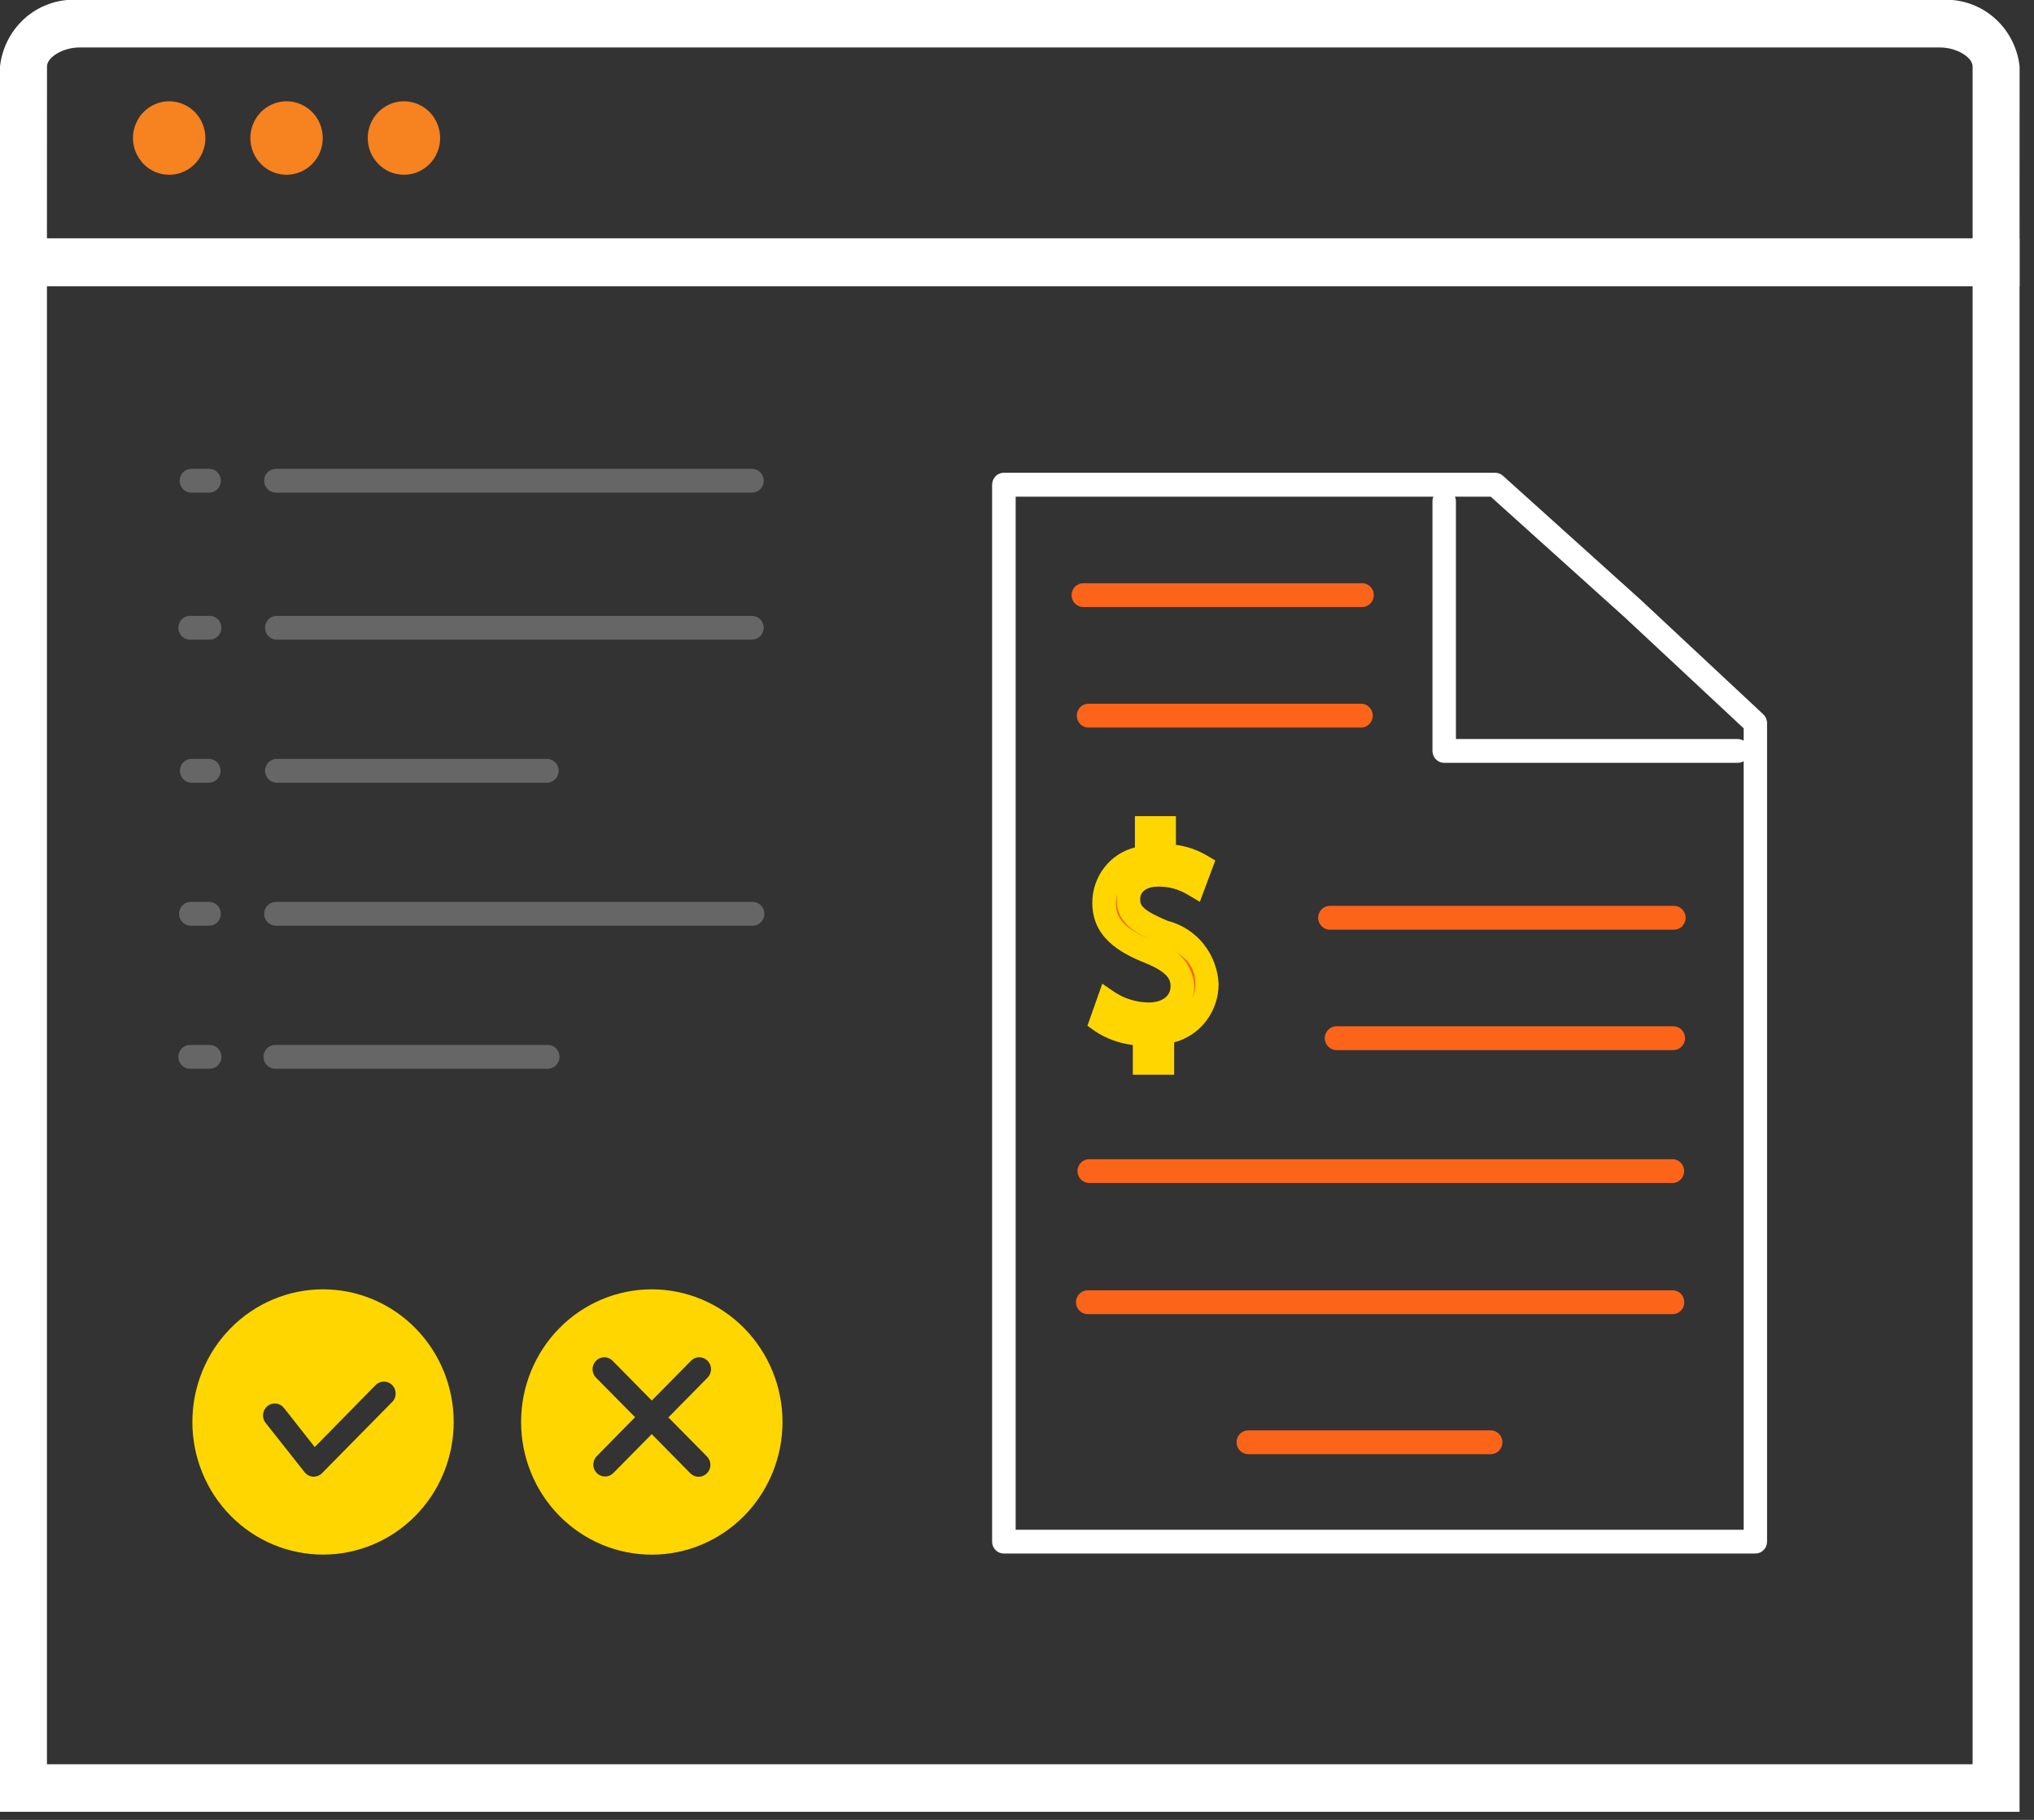
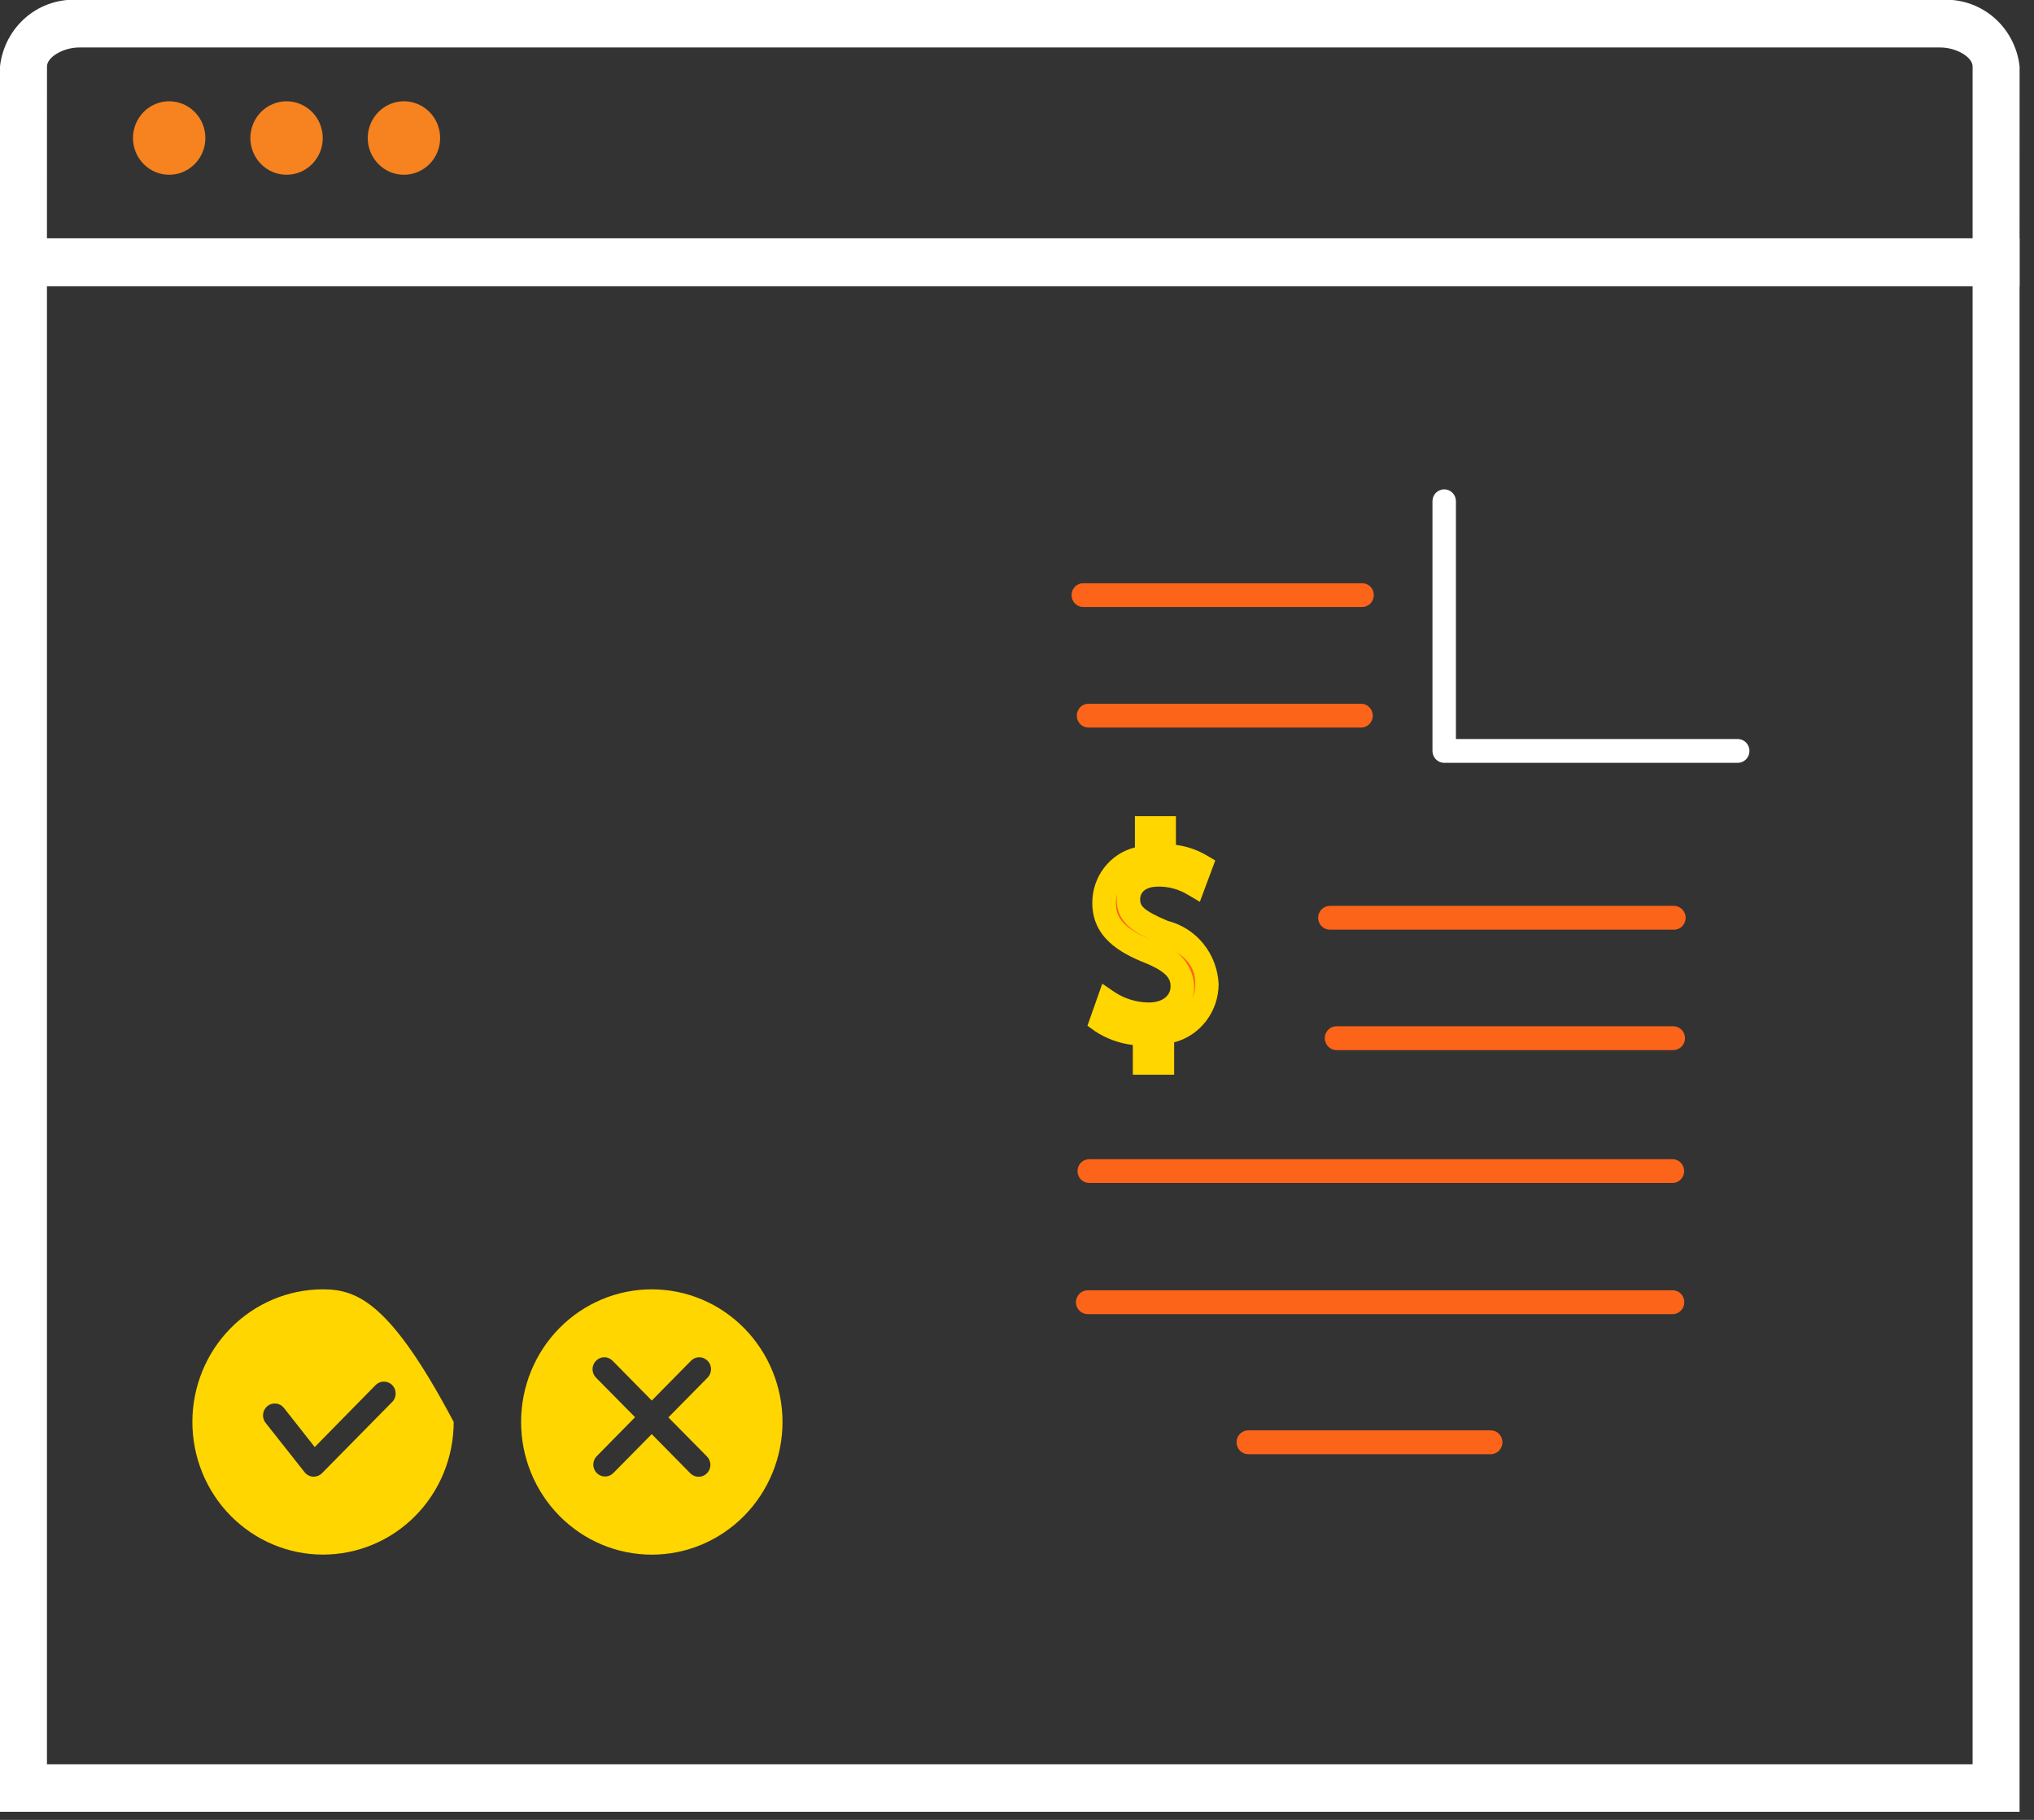
<svg xmlns="http://www.w3.org/2000/svg" width="38" height="34" viewBox="0 0 38 34" fill="none">
  <rect x="0" y="0" width="38" height="34" fill="#333333" stroke="none" />
  <g clip-path="url(#clip0_5441_224)">
-     <path d="M14.049 9.204H5.154C5.096 9.204 5.04 9.181 4.999 9.139C4.958 9.097 4.935 9.041 4.935 8.982C4.935 8.922 4.958 8.866 4.999 8.824C5.04 8.782 5.096 8.759 5.154 8.759H14.049C14.107 8.759 14.163 8.782 14.204 8.824C14.245 8.866 14.268 8.922 14.268 8.982C14.268 9.041 14.245 9.097 14.204 9.139C14.163 9.181 14.107 9.204 14.049 9.204ZM14.049 11.95H5.154C5.099 11.946 5.047 11.921 5.01 11.88C4.972 11.838 4.951 11.784 4.951 11.728C4.951 11.672 4.972 11.618 5.01 11.576C5.047 11.535 5.099 11.51 5.154 11.506H14.049C14.107 11.506 14.162 11.529 14.204 11.571C14.245 11.613 14.268 11.669 14.268 11.728C14.268 11.787 14.245 11.844 14.204 11.885C14.162 11.927 14.107 11.95 14.049 11.95ZM10.219 14.623H5.155C5.1 14.618 5.048 14.593 5.01 14.552C4.973 14.511 4.952 14.457 4.952 14.4C4.952 14.344 4.973 14.29 5.01 14.249C5.048 14.208 5.1 14.182 5.155 14.178H10.22C10.278 14.178 10.333 14.202 10.374 14.243C10.415 14.285 10.438 14.342 10.438 14.401C10.438 14.46 10.415 14.516 10.374 14.558C10.333 14.599 10.277 14.623 10.219 14.623ZM3.918 9.204H3.564C3.508 9.201 3.455 9.176 3.416 9.135C3.378 9.093 3.356 9.039 3.356 8.982C3.356 8.925 3.378 8.87 3.416 8.828C3.455 8.787 3.508 8.762 3.564 8.759H3.918C3.974 8.762 4.027 8.787 4.066 8.828C4.104 8.87 4.126 8.925 4.126 8.982C4.126 9.039 4.104 9.093 4.066 9.135C4.027 9.176 3.974 9.201 3.918 9.204ZM3.918 11.95H3.564C3.534 11.952 3.504 11.947 3.476 11.937C3.448 11.927 3.423 11.91 3.401 11.89C3.379 11.869 3.362 11.844 3.35 11.816C3.338 11.788 3.332 11.758 3.332 11.728C3.332 11.698 3.338 11.668 3.35 11.64C3.362 11.612 3.379 11.587 3.401 11.566C3.423 11.545 3.448 11.529 3.476 11.519C3.504 11.508 3.534 11.504 3.564 11.506H3.918C3.976 11.506 4.032 11.529 4.073 11.571C4.114 11.613 4.137 11.669 4.137 11.728C4.137 11.787 4.114 11.844 4.073 11.885C4.032 11.927 3.976 11.95 3.918 11.95ZM3.918 14.623H3.564C3.509 14.618 3.457 14.593 3.42 14.552C3.382 14.511 3.361 14.457 3.361 14.4C3.361 14.344 3.382 14.29 3.42 14.249C3.457 14.208 3.509 14.182 3.564 14.178H3.918C3.973 14.182 4.025 14.208 4.062 14.249C4.1 14.29 4.121 14.344 4.121 14.4C4.121 14.457 4.1 14.511 4.062 14.552C4.025 14.593 3.973 14.618 3.918 14.623ZM14.049 17.295H5.154C5.096 17.295 5.04 17.271 4.999 17.23C4.958 17.188 4.935 17.131 4.935 17.072C4.935 17.013 4.958 16.957 4.999 16.915C5.04 16.873 5.096 16.85 5.154 16.85H14.049C14.078 16.848 14.108 16.853 14.136 16.863C14.164 16.874 14.19 16.89 14.211 16.911C14.233 16.931 14.25 16.956 14.262 16.984C14.274 17.012 14.28 17.042 14.28 17.072C14.281 17.102 14.275 17.132 14.263 17.16C14.251 17.188 14.234 17.213 14.212 17.234C14.19 17.255 14.165 17.271 14.137 17.282C14.108 17.292 14.079 17.297 14.049 17.295ZM10.219 19.967H5.155C5.125 19.969 5.095 19.964 5.067 19.954C5.039 19.943 5.014 19.927 4.992 19.906C4.97 19.886 4.953 19.861 4.941 19.833C4.929 19.805 4.923 19.775 4.923 19.745C4.923 19.715 4.929 19.685 4.941 19.657C4.953 19.629 4.97 19.604 4.992 19.583C5.013 19.562 5.039 19.546 5.067 19.536C5.095 19.525 5.125 19.521 5.155 19.523H10.22C10.273 19.519 10.325 19.535 10.367 19.567C10.409 19.6 10.438 19.647 10.449 19.699C10.46 19.752 10.451 19.807 10.425 19.854C10.399 19.901 10.357 19.936 10.307 19.954C10.279 19.964 10.249 19.969 10.219 19.967ZM3.918 17.295H3.564C3.506 17.295 3.45 17.271 3.409 17.23C3.368 17.188 3.345 17.131 3.345 17.072C3.345 17.013 3.368 16.957 3.409 16.915C3.45 16.873 3.506 16.85 3.564 16.85H3.918C3.974 16.853 4.027 16.878 4.066 16.919C4.104 16.96 4.126 17.015 4.126 17.072C4.126 17.129 4.104 17.184 4.066 17.226C4.027 17.267 3.974 17.292 3.918 17.295ZM3.918 19.967H3.564C3.534 19.969 3.504 19.964 3.476 19.954C3.448 19.943 3.423 19.927 3.401 19.906C3.379 19.886 3.362 19.861 3.35 19.833C3.338 19.805 3.332 19.775 3.332 19.745C3.332 19.715 3.338 19.685 3.35 19.657C3.362 19.629 3.379 19.604 3.401 19.583C3.423 19.562 3.448 19.546 3.476 19.536C3.504 19.525 3.534 19.521 3.564 19.523H3.918C3.976 19.523 4.032 19.546 4.073 19.588C4.114 19.629 4.137 19.686 4.137 19.745C4.137 19.804 4.114 19.86 4.073 19.902C4.032 19.944 3.976 19.967 3.918 19.967Z" fill="#666666" />
    <path d="M31.26 17.369H24.846C24.787 17.369 24.732 17.346 24.691 17.304C24.649 17.262 24.626 17.206 24.626 17.147C24.626 17.088 24.649 17.031 24.691 16.989C24.732 16.948 24.787 16.924 24.846 16.924H31.261C31.291 16.922 31.321 16.927 31.349 16.938C31.377 16.948 31.402 16.964 31.424 16.985C31.446 17.006 31.463 17.031 31.474 17.059C31.486 17.087 31.492 17.117 31.492 17.147C31.492 17.177 31.486 17.207 31.474 17.235C31.462 17.263 31.445 17.288 31.424 17.309C31.402 17.33 31.376 17.346 31.348 17.356C31.32 17.366 31.29 17.371 31.26 17.369ZM31.261 19.619H24.982C24.952 19.62 24.923 19.616 24.895 19.605C24.867 19.595 24.841 19.578 24.819 19.558C24.798 19.537 24.78 19.512 24.769 19.484C24.757 19.456 24.75 19.427 24.75 19.396C24.75 19.366 24.756 19.336 24.768 19.308C24.78 19.28 24.797 19.255 24.819 19.234C24.841 19.213 24.866 19.197 24.894 19.187C24.922 19.176 24.952 19.172 24.982 19.173H31.261C31.319 19.173 31.375 19.197 31.416 19.238C31.457 19.28 31.48 19.337 31.48 19.396C31.48 19.455 31.457 19.512 31.416 19.553C31.375 19.595 31.319 19.619 31.261 19.619ZM25.447 11.34H20.238C20.21 11.34 20.181 11.335 20.155 11.323C20.128 11.312 20.104 11.296 20.084 11.275C20.063 11.255 20.047 11.23 20.036 11.203C20.025 11.176 20.02 11.147 20.02 11.118C20.02 11.089 20.025 11.06 20.036 11.033C20.047 11.006 20.063 10.981 20.084 10.961C20.104 10.94 20.128 10.924 20.155 10.913C20.181 10.901 20.21 10.896 20.238 10.896H25.448C25.477 10.896 25.505 10.902 25.532 10.913C25.558 10.924 25.582 10.94 25.602 10.961C25.623 10.982 25.639 11.006 25.65 11.033C25.661 11.06 25.666 11.089 25.666 11.118C25.666 11.148 25.661 11.176 25.65 11.203C25.639 11.23 25.622 11.255 25.602 11.275C25.582 11.296 25.558 11.312 25.531 11.323C25.504 11.335 25.476 11.34 25.447 11.34ZM25.447 13.593H20.349C20.32 13.595 20.29 13.59 20.262 13.58C20.233 13.569 20.208 13.553 20.186 13.532C20.164 13.512 20.147 13.486 20.135 13.459C20.123 13.431 20.117 13.401 20.117 13.37C20.117 13.34 20.123 13.31 20.135 13.282C20.147 13.254 20.164 13.229 20.186 13.208C20.208 13.187 20.233 13.171 20.262 13.161C20.29 13.15 20.319 13.146 20.349 13.148H25.447C25.502 13.153 25.552 13.178 25.589 13.22C25.626 13.261 25.647 13.314 25.647 13.37C25.647 13.426 25.626 13.479 25.589 13.521C25.552 13.562 25.502 13.588 25.447 13.593ZM31.261 22.101H20.349C20.291 22.101 20.235 22.078 20.194 22.036C20.153 21.994 20.13 21.938 20.13 21.879C20.13 21.82 20.153 21.763 20.194 21.722C20.235 21.68 20.291 21.657 20.349 21.657H31.261C31.316 21.661 31.368 21.686 31.405 21.727C31.443 21.769 31.464 21.823 31.464 21.879C31.464 21.935 31.443 21.989 31.405 22.03C31.368 22.072 31.316 22.097 31.261 22.101ZM31.235 24.552H20.321C20.263 24.552 20.207 24.528 20.166 24.487C20.125 24.445 20.101 24.388 20.101 24.329C20.101 24.27 20.125 24.213 20.166 24.171C20.207 24.129 20.263 24.106 20.321 24.106H31.235C31.265 24.104 31.294 24.109 31.322 24.119C31.351 24.129 31.376 24.145 31.398 24.166C31.42 24.187 31.437 24.212 31.449 24.24C31.46 24.268 31.467 24.298 31.466 24.328C31.467 24.359 31.461 24.389 31.449 24.417C31.437 24.445 31.42 24.47 31.398 24.491C31.376 24.512 31.351 24.528 31.323 24.538C31.294 24.549 31.265 24.554 31.235 24.552ZM27.861 27.168H23.309C23.253 27.165 23.201 27.14 23.162 27.099C23.123 27.057 23.102 27.002 23.102 26.945C23.102 26.888 23.123 26.833 23.162 26.792C23.201 26.75 23.253 26.726 23.309 26.723H27.861C27.917 26.726 27.97 26.75 28.009 26.792C28.047 26.833 28.069 26.888 28.069 26.945C28.069 27.002 28.047 27.057 28.009 27.099C27.97 27.14 27.917 27.165 27.861 27.168ZM21.385 19.856V19.317C21.1 19.316 20.822 19.234 20.58 19.081L20.709 18.723C20.934 18.871 21.198 18.952 21.467 18.952C21.84 18.952 22.093 18.733 22.093 18.429C22.093 18.135 21.887 17.954 21.498 17.794C20.962 17.581 20.63 17.336 20.63 16.87C20.633 16.652 20.717 16.443 20.864 16.284C21.011 16.125 21.211 16.027 21.425 16.01V15.471H21.751V15.988C21.992 15.99 22.227 16.055 22.435 16.175L22.307 16.528C22.106 16.407 21.877 16.344 21.644 16.346C21.239 16.346 21.086 16.592 21.086 16.804C21.086 17.082 21.279 17.221 21.738 17.413C22.28 17.637 22.554 17.915 22.554 18.393C22.55 18.622 22.463 18.841 22.309 19.009C22.156 19.176 21.947 19.281 21.722 19.302V19.857L21.385 19.856Z" fill="#FC641A" />
-     <path d="M21.937 20.078H21.164V19.523C20.91 19.493 20.665 19.404 20.451 19.261L20.316 19.163L20.593 18.378L20.826 18.537C21.016 18.661 21.236 18.727 21.462 18.729C21.709 18.729 21.869 18.611 21.869 18.428C21.869 18.312 21.833 18.173 21.412 17.998C20.916 17.802 20.407 17.511 20.407 16.868C20.406 16.63 20.484 16.398 20.629 16.21C20.773 16.022 20.976 15.889 21.203 15.832V15.248H21.969V15.784C22.172 15.811 22.367 15.877 22.544 15.981L22.704 16.076L22.416 16.848L22.193 16.717C22.026 16.614 21.834 16.562 21.639 16.564C21.427 16.564 21.301 16.653 21.301 16.801C21.301 16.914 21.337 17.003 21.816 17.204C22.079 17.271 22.314 17.422 22.485 17.635C22.656 17.849 22.755 18.113 22.767 18.387C22.766 18.636 22.684 18.878 22.534 19.074C22.384 19.271 22.174 19.412 21.936 19.474V20.076L21.937 20.078ZM21.738 17.659C21.898 17.714 22.038 17.817 22.14 17.954C22.243 18.091 22.302 18.256 22.311 18.428C22.312 18.509 22.299 18.588 22.273 18.665C22.312 18.578 22.331 18.485 22.331 18.391C22.33 18.113 22.227 17.881 21.738 17.659ZM20.87 16.7C20.855 16.755 20.847 16.813 20.847 16.87C20.847 17.121 20.957 17.325 21.491 17.552C21.135 17.389 20.862 17.198 20.862 16.806C20.862 16.77 20.865 16.735 20.87 16.7ZM6.035 24.088C5.388 24.088 4.767 24.349 4.309 24.814C3.851 25.278 3.594 25.909 3.594 26.566C3.594 27.223 3.851 27.854 4.309 28.319C4.767 28.783 5.388 29.044 6.035 29.044C6.682 29.044 7.303 28.783 7.761 28.319C8.219 27.854 8.476 27.224 8.476 26.566C8.476 25.909 8.219 25.279 7.761 24.814C7.303 24.349 6.682 24.088 6.035 24.088ZM7.329 26.19L6.017 27.522C5.997 27.543 5.973 27.559 5.946 27.571C5.919 27.582 5.891 27.588 5.862 27.588H5.849C5.818 27.586 5.788 27.578 5.761 27.563C5.734 27.549 5.71 27.529 5.691 27.505L4.967 26.589C4.948 26.567 4.933 26.54 4.924 26.512C4.915 26.483 4.912 26.453 4.915 26.423C4.918 26.393 4.926 26.364 4.94 26.338C4.954 26.312 4.973 26.288 4.996 26.27C5.019 26.251 5.046 26.237 5.074 26.229C5.103 26.221 5.132 26.219 5.162 26.223C5.191 26.226 5.219 26.236 5.245 26.251C5.27 26.267 5.292 26.287 5.31 26.311L5.88 27.035L7.017 25.877C7.058 25.835 7.114 25.812 7.173 25.812C7.231 25.812 7.287 25.835 7.328 25.877C7.369 25.919 7.392 25.976 7.392 26.035C7.392 26.094 7.369 26.151 7.328 26.192L7.329 26.19ZM12.177 24.088C11.529 24.088 10.908 24.349 10.45 24.814C9.992 25.279 9.735 25.909 9.735 26.566C9.735 27.224 9.992 27.854 10.45 28.319C10.908 28.784 11.529 29.045 12.177 29.045C12.825 29.045 13.445 28.784 13.903 28.319C14.361 27.854 14.619 27.224 14.619 26.566C14.619 25.909 14.361 25.279 13.903 24.814C13.445 24.349 12.825 24.088 12.177 24.088ZM13.207 27.21C13.249 27.252 13.272 27.308 13.272 27.367C13.272 27.427 13.249 27.483 13.207 27.525C13.166 27.567 13.11 27.59 13.052 27.59C12.994 27.59 12.938 27.567 12.897 27.525L12.176 26.793L11.454 27.525C11.413 27.565 11.357 27.586 11.3 27.585C11.243 27.584 11.189 27.561 11.149 27.52C11.108 27.479 11.085 27.424 11.084 27.366C11.084 27.308 11.105 27.252 11.144 27.21L11.865 26.477L11.13 25.733C11.091 25.691 11.069 25.634 11.07 25.577C11.071 25.519 11.094 25.463 11.135 25.423C11.175 25.382 11.229 25.358 11.286 25.357C11.343 25.356 11.399 25.378 11.44 25.418L12.177 26.166L12.914 25.418C12.955 25.378 13.011 25.356 13.068 25.357C13.124 25.358 13.179 25.382 13.219 25.423C13.26 25.463 13.283 25.519 13.284 25.577C13.284 25.634 13.263 25.691 13.224 25.733L12.487 26.481L13.207 27.21Z" fill="#FFD600" />
+     <path d="M21.937 20.078H21.164V19.523C20.91 19.493 20.665 19.404 20.451 19.261L20.316 19.163L20.593 18.378L20.826 18.537C21.016 18.661 21.236 18.727 21.462 18.729C21.709 18.729 21.869 18.611 21.869 18.428C21.869 18.312 21.833 18.173 21.412 17.998C20.916 17.802 20.407 17.511 20.407 16.868C20.406 16.63 20.484 16.398 20.629 16.21C20.773 16.022 20.976 15.889 21.203 15.832V15.248H21.969V15.784C22.172 15.811 22.367 15.877 22.544 15.981L22.704 16.076L22.416 16.848L22.193 16.717C22.026 16.614 21.834 16.562 21.639 16.564C21.427 16.564 21.301 16.653 21.301 16.801C21.301 16.914 21.337 17.003 21.816 17.204C22.079 17.271 22.314 17.422 22.485 17.635C22.656 17.849 22.755 18.113 22.767 18.387C22.766 18.636 22.684 18.878 22.534 19.074C22.384 19.271 22.174 19.412 21.936 19.474V20.076L21.937 20.078ZM21.738 17.659C21.898 17.714 22.038 17.817 22.14 17.954C22.243 18.091 22.302 18.256 22.311 18.428C22.312 18.509 22.299 18.588 22.273 18.665C22.312 18.578 22.331 18.485 22.331 18.391C22.33 18.113 22.227 17.881 21.738 17.659ZM20.87 16.7C20.855 16.755 20.847 16.813 20.847 16.87C20.847 17.121 20.957 17.325 21.491 17.552C21.135 17.389 20.862 17.198 20.862 16.806C20.862 16.77 20.865 16.735 20.87 16.7ZM6.035 24.088C5.388 24.088 4.767 24.349 4.309 24.814C3.851 25.278 3.594 25.909 3.594 26.566C3.594 27.223 3.851 27.854 4.309 28.319C4.767 28.783 5.388 29.044 6.035 29.044C6.682 29.044 7.303 28.783 7.761 28.319C8.219 27.854 8.476 27.224 8.476 26.566C7.303 24.349 6.682 24.088 6.035 24.088ZM7.329 26.19L6.017 27.522C5.997 27.543 5.973 27.559 5.946 27.571C5.919 27.582 5.891 27.588 5.862 27.588H5.849C5.818 27.586 5.788 27.578 5.761 27.563C5.734 27.549 5.71 27.529 5.691 27.505L4.967 26.589C4.948 26.567 4.933 26.54 4.924 26.512C4.915 26.483 4.912 26.453 4.915 26.423C4.918 26.393 4.926 26.364 4.94 26.338C4.954 26.312 4.973 26.288 4.996 26.27C5.019 26.251 5.046 26.237 5.074 26.229C5.103 26.221 5.132 26.219 5.162 26.223C5.191 26.226 5.219 26.236 5.245 26.251C5.27 26.267 5.292 26.287 5.31 26.311L5.88 27.035L7.017 25.877C7.058 25.835 7.114 25.812 7.173 25.812C7.231 25.812 7.287 25.835 7.328 25.877C7.369 25.919 7.392 25.976 7.392 26.035C7.392 26.094 7.369 26.151 7.328 26.192L7.329 26.19ZM12.177 24.088C11.529 24.088 10.908 24.349 10.45 24.814C9.992 25.279 9.735 25.909 9.735 26.566C9.735 27.224 9.992 27.854 10.45 28.319C10.908 28.784 11.529 29.045 12.177 29.045C12.825 29.045 13.445 28.784 13.903 28.319C14.361 27.854 14.619 27.224 14.619 26.566C14.619 25.909 14.361 25.279 13.903 24.814C13.445 24.349 12.825 24.088 12.177 24.088ZM13.207 27.21C13.249 27.252 13.272 27.308 13.272 27.367C13.272 27.427 13.249 27.483 13.207 27.525C13.166 27.567 13.11 27.59 13.052 27.59C12.994 27.59 12.938 27.567 12.897 27.525L12.176 26.793L11.454 27.525C11.413 27.565 11.357 27.586 11.3 27.585C11.243 27.584 11.189 27.561 11.149 27.52C11.108 27.479 11.085 27.424 11.084 27.366C11.084 27.308 11.105 27.252 11.144 27.21L11.865 26.477L11.13 25.733C11.091 25.691 11.069 25.634 11.07 25.577C11.071 25.519 11.094 25.463 11.135 25.423C11.175 25.382 11.229 25.358 11.286 25.357C11.343 25.356 11.399 25.378 11.44 25.418L12.177 26.166L12.914 25.418C12.955 25.378 13.011 25.356 13.068 25.357C13.124 25.358 13.179 25.382 13.219 25.423C13.26 25.463 13.283 25.519 13.284 25.577C13.284 25.634 13.263 25.691 13.224 25.733L12.487 26.481L13.207 27.21Z" fill="#FFD600" />
    <path d="M37.73 33.849H0V4.453H37.73V33.849ZM0.877 32.961H36.853V5.344H0.877V32.961Z" fill="white" />
    <path d="M37.73 5.344H0V1.242C0.04 0.88 0.217 0.548 0.493 0.316C0.77 0.084 1.124 -0.029 1.481 -0.001H36.249C36.607 -0.029 36.961 0.084 37.238 0.316C37.514 0.548 37.691 0.88 37.731 1.242L37.73 5.344ZM0.877 4.453H36.853V1.242C36.853 1.066 36.548 0.887 36.249 0.887H1.481C1.183 0.887 0.878 1.066 0.878 1.242L0.877 4.453Z" fill="white" />
    <path d="M3.161 3.265C3.34 3.265 3.512 3.193 3.639 3.064C3.766 2.935 3.837 2.761 3.837 2.579C3.837 2.397 3.766 2.222 3.639 2.093C3.512 1.965 3.34 1.892 3.161 1.892C2.981 1.892 2.809 1.965 2.682 2.093C2.556 2.222 2.484 2.397 2.484 2.579C2.484 2.761 2.556 2.935 2.682 3.064C2.809 3.193 2.981 3.265 3.161 3.265ZM5.354 3.265C5.533 3.265 5.705 3.193 5.832 3.064C5.959 2.935 6.03 2.761 6.03 2.579C6.03 2.397 5.959 2.222 5.832 2.093C5.705 1.965 5.533 1.892 5.354 1.892C5.174 1.892 5.002 1.965 4.875 2.093C4.749 2.222 4.677 2.397 4.677 2.579C4.677 2.761 4.749 2.935 4.875 3.064C5.002 3.193 5.174 3.265 5.354 3.265ZM7.547 3.265C7.726 3.265 7.898 3.193 8.025 3.064C8.152 2.935 8.223 2.761 8.223 2.579C8.223 2.397 8.152 2.222 8.025 2.093C7.898 1.965 7.726 1.892 7.547 1.892C7.367 1.892 7.195 1.965 7.069 2.093C6.942 2.222 6.87 2.397 6.87 2.579C6.87 2.761 6.942 2.935 7.069 3.064C7.195 3.193 7.367 3.265 7.547 3.265Z" fill="#F68220" />
-     <path d="M32.795 29.024H18.754C18.696 29.024 18.64 29.001 18.599 28.959C18.558 28.917 18.535 28.861 18.535 28.802V9.056C18.535 9.026 18.541 8.997 18.552 8.97C18.563 8.943 18.579 8.919 18.599 8.898C18.619 8.877 18.643 8.861 18.67 8.849C18.697 8.838 18.725 8.832 18.754 8.832H27.932C27.986 8.832 28.038 8.852 28.078 8.888L30.654 11.208L32.942 13.345C32.964 13.366 32.982 13.391 32.994 13.419C33.006 13.448 33.013 13.478 33.013 13.509V28.801C33.013 28.83 33.007 28.859 32.996 28.886C32.986 28.913 32.969 28.937 32.949 28.958C32.929 28.979 32.905 28.995 32.879 29.007C32.852 29.018 32.824 29.024 32.795 29.024ZM18.975 28.58H32.576V13.607L30.361 11.54L27.85 9.279H18.975V28.58Z" fill="white" />
    <path d="M32.465 14.252H26.981C26.923 14.252 26.868 14.228 26.826 14.187C26.785 14.145 26.762 14.088 26.762 14.03V9.353C26.765 9.296 26.789 9.242 26.83 9.203C26.871 9.164 26.925 9.142 26.981 9.142C27.037 9.142 27.091 9.164 27.132 9.203C27.173 9.242 27.197 9.296 27.2 9.353V13.807H32.465C32.523 13.807 32.579 13.83 32.62 13.872C32.661 13.914 32.684 13.97 32.684 14.029C32.684 14.088 32.661 14.145 32.62 14.187C32.579 14.228 32.523 14.252 32.465 14.252Z" fill="white" />
  </g>
  <defs>
    <clipPath id="clip0_5441_224">
      <rect width="38" height="34" fill="white" />
    </clipPath>
  </defs>
</svg>